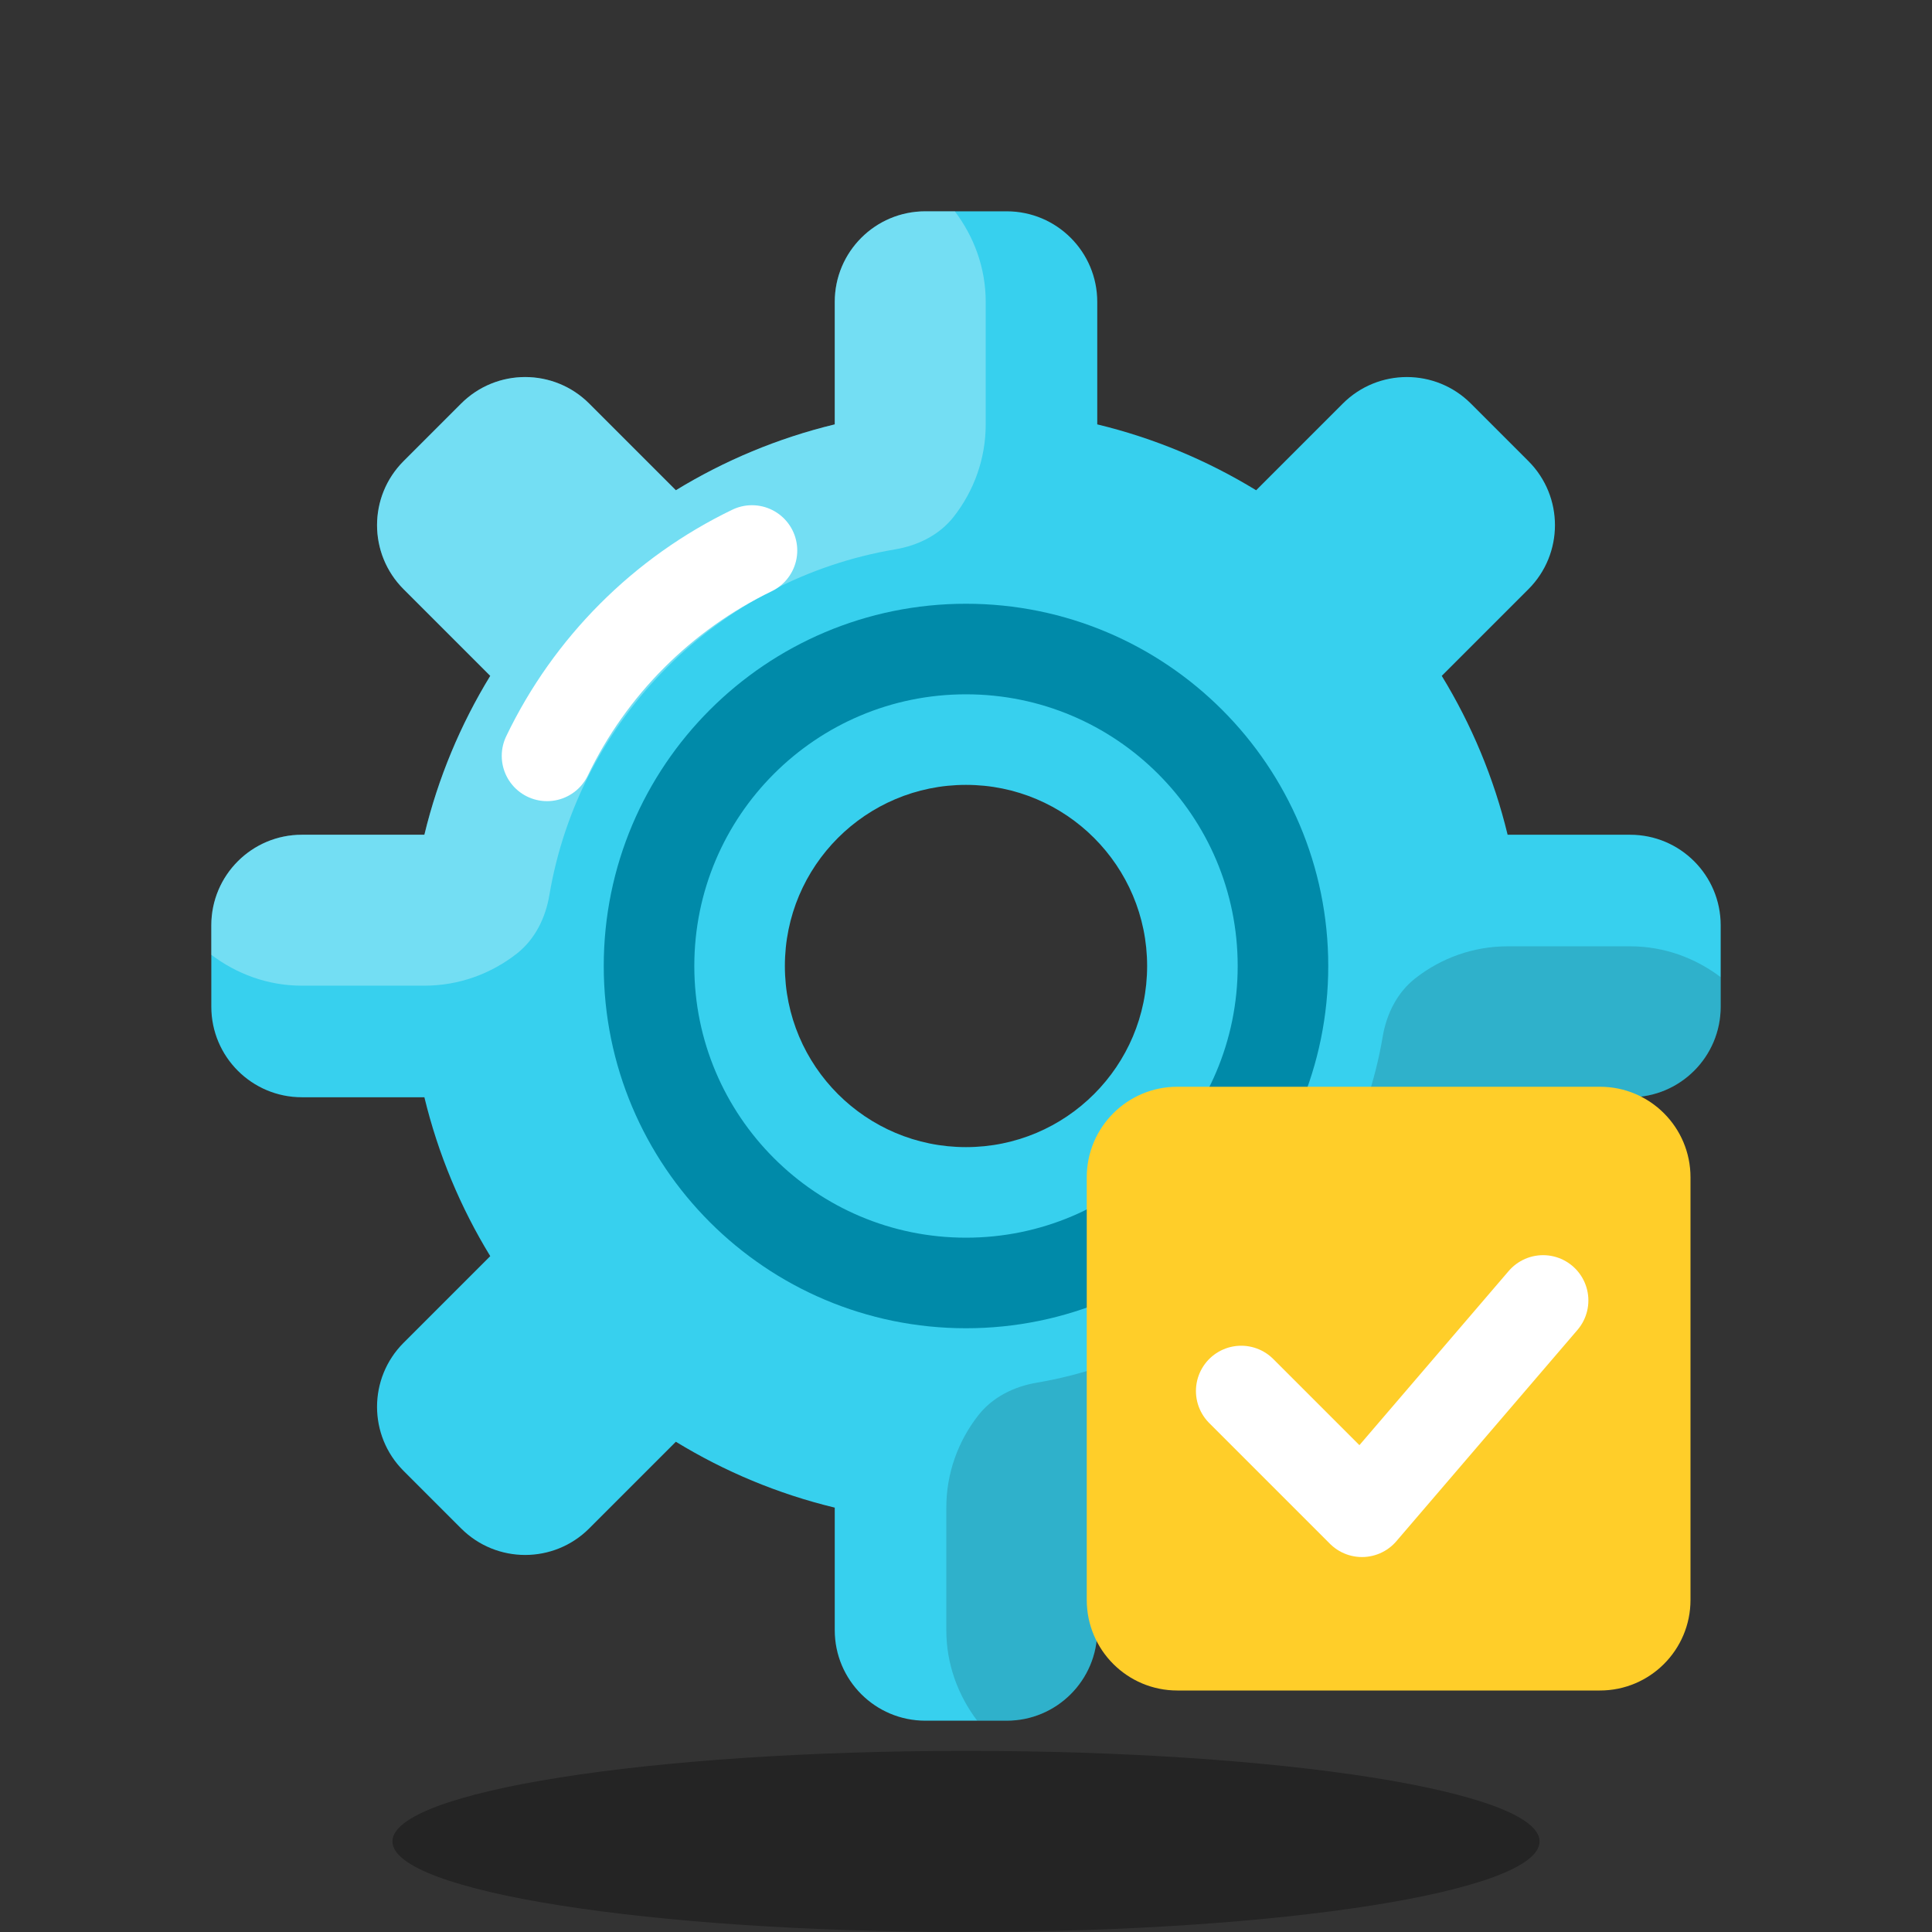
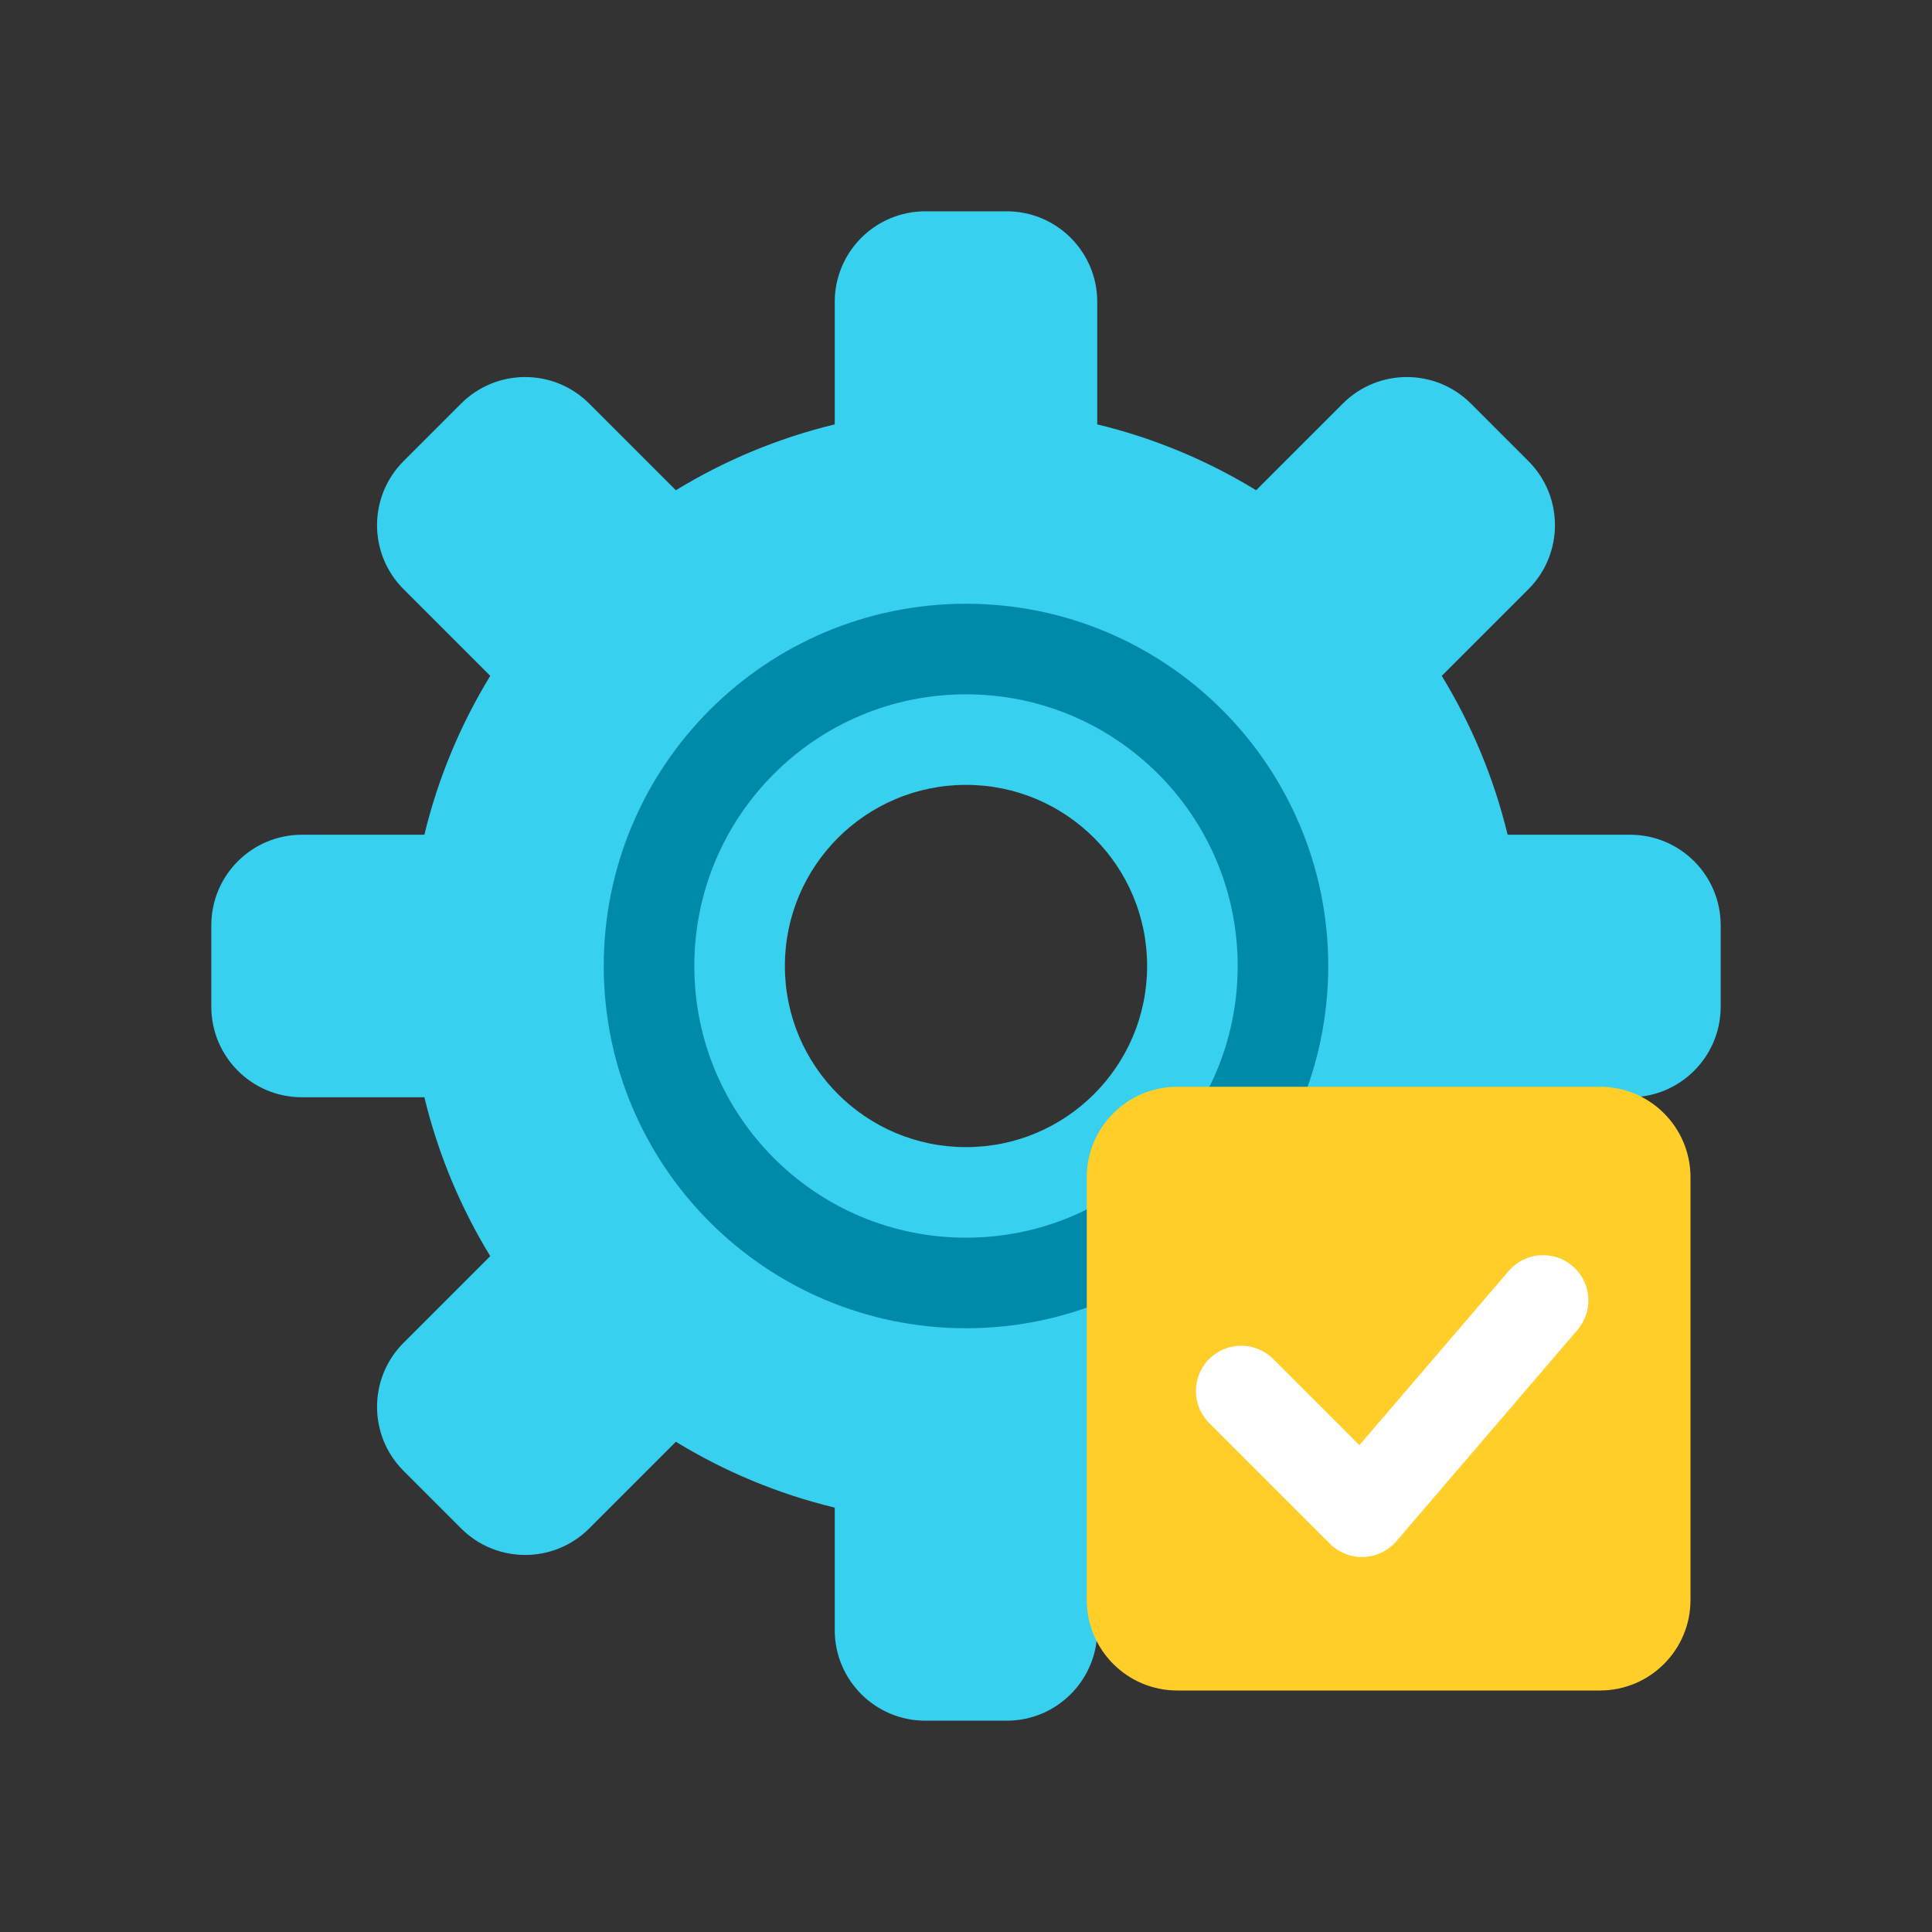
<svg xmlns="http://www.w3.org/2000/svg" width="64" height="64" viewBox="0 0 64 64" fill="none">
  <rect x="0" y="0" width="64" height="64" fill="#333333" stroke="none" />
  <path d="M54 27.652H49.942C49.486 25.767 48.744 23.999 47.76 22.389L50.631 19.518C51.803 18.346 51.803 16.447 50.631 15.275L48.725 13.369C47.553 12.197 45.654 12.197 44.482 13.369L41.611 16.24C40.001 15.256 38.233 14.513 36.348 14.058V10C36.348 8.343 35.005 7 33.348 7H30.652C28.995 7 27.652 8.343 27.652 10V14.058C25.767 14.514 23.999 15.256 22.389 16.24L19.518 13.369C18.346 12.197 16.447 12.197 15.275 13.369L13.369 15.275C12.197 16.447 12.197 18.346 13.369 19.518L16.24 22.389C15.256 23.999 14.513 25.767 14.058 27.652H10C8.343 27.652 7 28.995 7 30.652V33.348C7 35.005 8.343 36.348 10 36.348H14.058C14.514 38.233 15.256 40.001 16.24 41.611L13.369 44.482C12.197 45.654 12.197 47.553 13.369 48.725L15.275 50.631C16.447 51.803 18.346 51.803 19.518 50.631L22.389 47.76C23.999 48.744 25.767 49.487 27.652 49.942V54C27.652 55.657 28.995 57 30.652 57H33.348C35.005 57 36.348 55.657 36.348 54V49.942C38.233 49.486 40.001 48.744 41.611 47.76L44.482 50.631C45.654 51.803 47.553 51.803 48.725 50.631L50.631 48.725C51.803 47.553 51.803 45.654 50.631 44.482L47.76 41.611C48.744 40.001 49.487 38.233 49.942 36.348H54C55.657 36.348 57 35.005 57 33.348V30.652C57 28.995 55.657 27.652 54 27.652ZM32 38C28.686 38 26 35.314 26 32C26 28.686 28.686 26 32 26C35.314 26 38 28.686 38 32C38 35.314 35.314 38 32 38Z" fill="#37D0EE" />
-   <path opacity="0.3" d="M32 64C42.493 64 51 62.657 51 61C51 59.343 42.493 58 32 58C21.507 58 13 59.343 13 61C13 62.657 21.507 64 32 64Z" fill="black" />
-   <path opacity="0.3" d="M29.656 18.198C30.409 18.071 31.118 17.722 31.59 17.121C32.259 16.269 32.653 15.204 32.653 14.058V10C32.653 8.869 32.263 7.838 31.63 7H30.653C28.996 7 27.653 8.343 27.653 10V14.058C25.768 14.514 24 15.256 22.39 16.24L19.519 13.369C18.347 12.197 16.448 12.197 15.276 13.369L13.37 15.275C12.198 16.447 12.198 18.346 13.37 19.518L16.241 22.389C15.257 23.999 14.514 25.767 14.059 27.652H10C8.343 27.652 7 28.995 7 30.652V31.629C7.838 32.262 8.869 32.652 10 32.652H14.058C15.203 32.652 16.269 32.258 17.121 31.589C17.722 31.117 18.071 30.409 18.198 29.655C19.185 23.803 23.803 19.185 29.656 18.198Z" fill="white" />
-   <path opacity="0.15" d="M54.001 31.348H49.943C48.798 31.348 47.732 31.742 46.88 32.411C46.279 32.883 45.93 33.591 45.803 34.345C44.816 40.198 40.198 44.816 34.345 45.803C33.592 45.93 32.883 46.279 32.411 46.88C31.742 47.732 31.348 48.797 31.348 49.943V54C31.348 55.131 31.738 56.162 32.371 57H33.348C35.005 57 36.348 55.657 36.348 54V49.942C38.233 49.486 40.001 48.744 41.611 47.76L44.482 50.631C45.654 51.803 47.553 51.803 48.725 50.631L50.631 48.725C51.803 47.553 51.803 45.654 50.631 44.482L47.76 41.611C48.744 40.001 49.487 38.233 49.942 36.348H54.001C55.658 36.348 57.001 35.005 57.001 33.348V32.37C56.163 31.737 55.132 31.348 54.001 31.348Z" fill="black" />
-   <path d="M18.121 25.039C19.544 22.072 21.947 19.665 24.91 18.236" stroke="white" stroke-width="3" stroke-miterlimit="10" stroke-linecap="round" stroke-linejoin="round" />
-   <path d="M32 42.5C37.799 42.5 42.5 37.799 42.5 32C42.5 26.201 37.799 21.5 32 21.5C26.201 21.5 21.5 26.201 21.5 32C21.5 37.799 26.201 42.5 32 42.5Z" stroke="#008AA9" stroke-width="3" stroke-miterlimit="10" />
+   <path d="M32 42.5C37.799 42.5 42.5 37.799 42.5 32C42.5 26.201 37.799 21.5 32 21.5C26.201 21.5 21.5 26.201 21.5 32C21.5 37.799 26.201 42.5 32 42.5" stroke="#008AA9" stroke-width="3" stroke-miterlimit="10" />
  <path d="M53 56H39C37.343 56 36 54.657 36 53V39C36 37.343 37.343 36 39 36H53C54.657 36 56 37.343 56 39V53C56 54.657 54.657 56 53 56Z" fill="#FFCE29" />
  <path d="M51.117 43.079L45.117 50.079L41.117 46.079" stroke="white" stroke-width="3" stroke-miterlimit="10" stroke-linecap="round" stroke-linejoin="round" />
</svg>